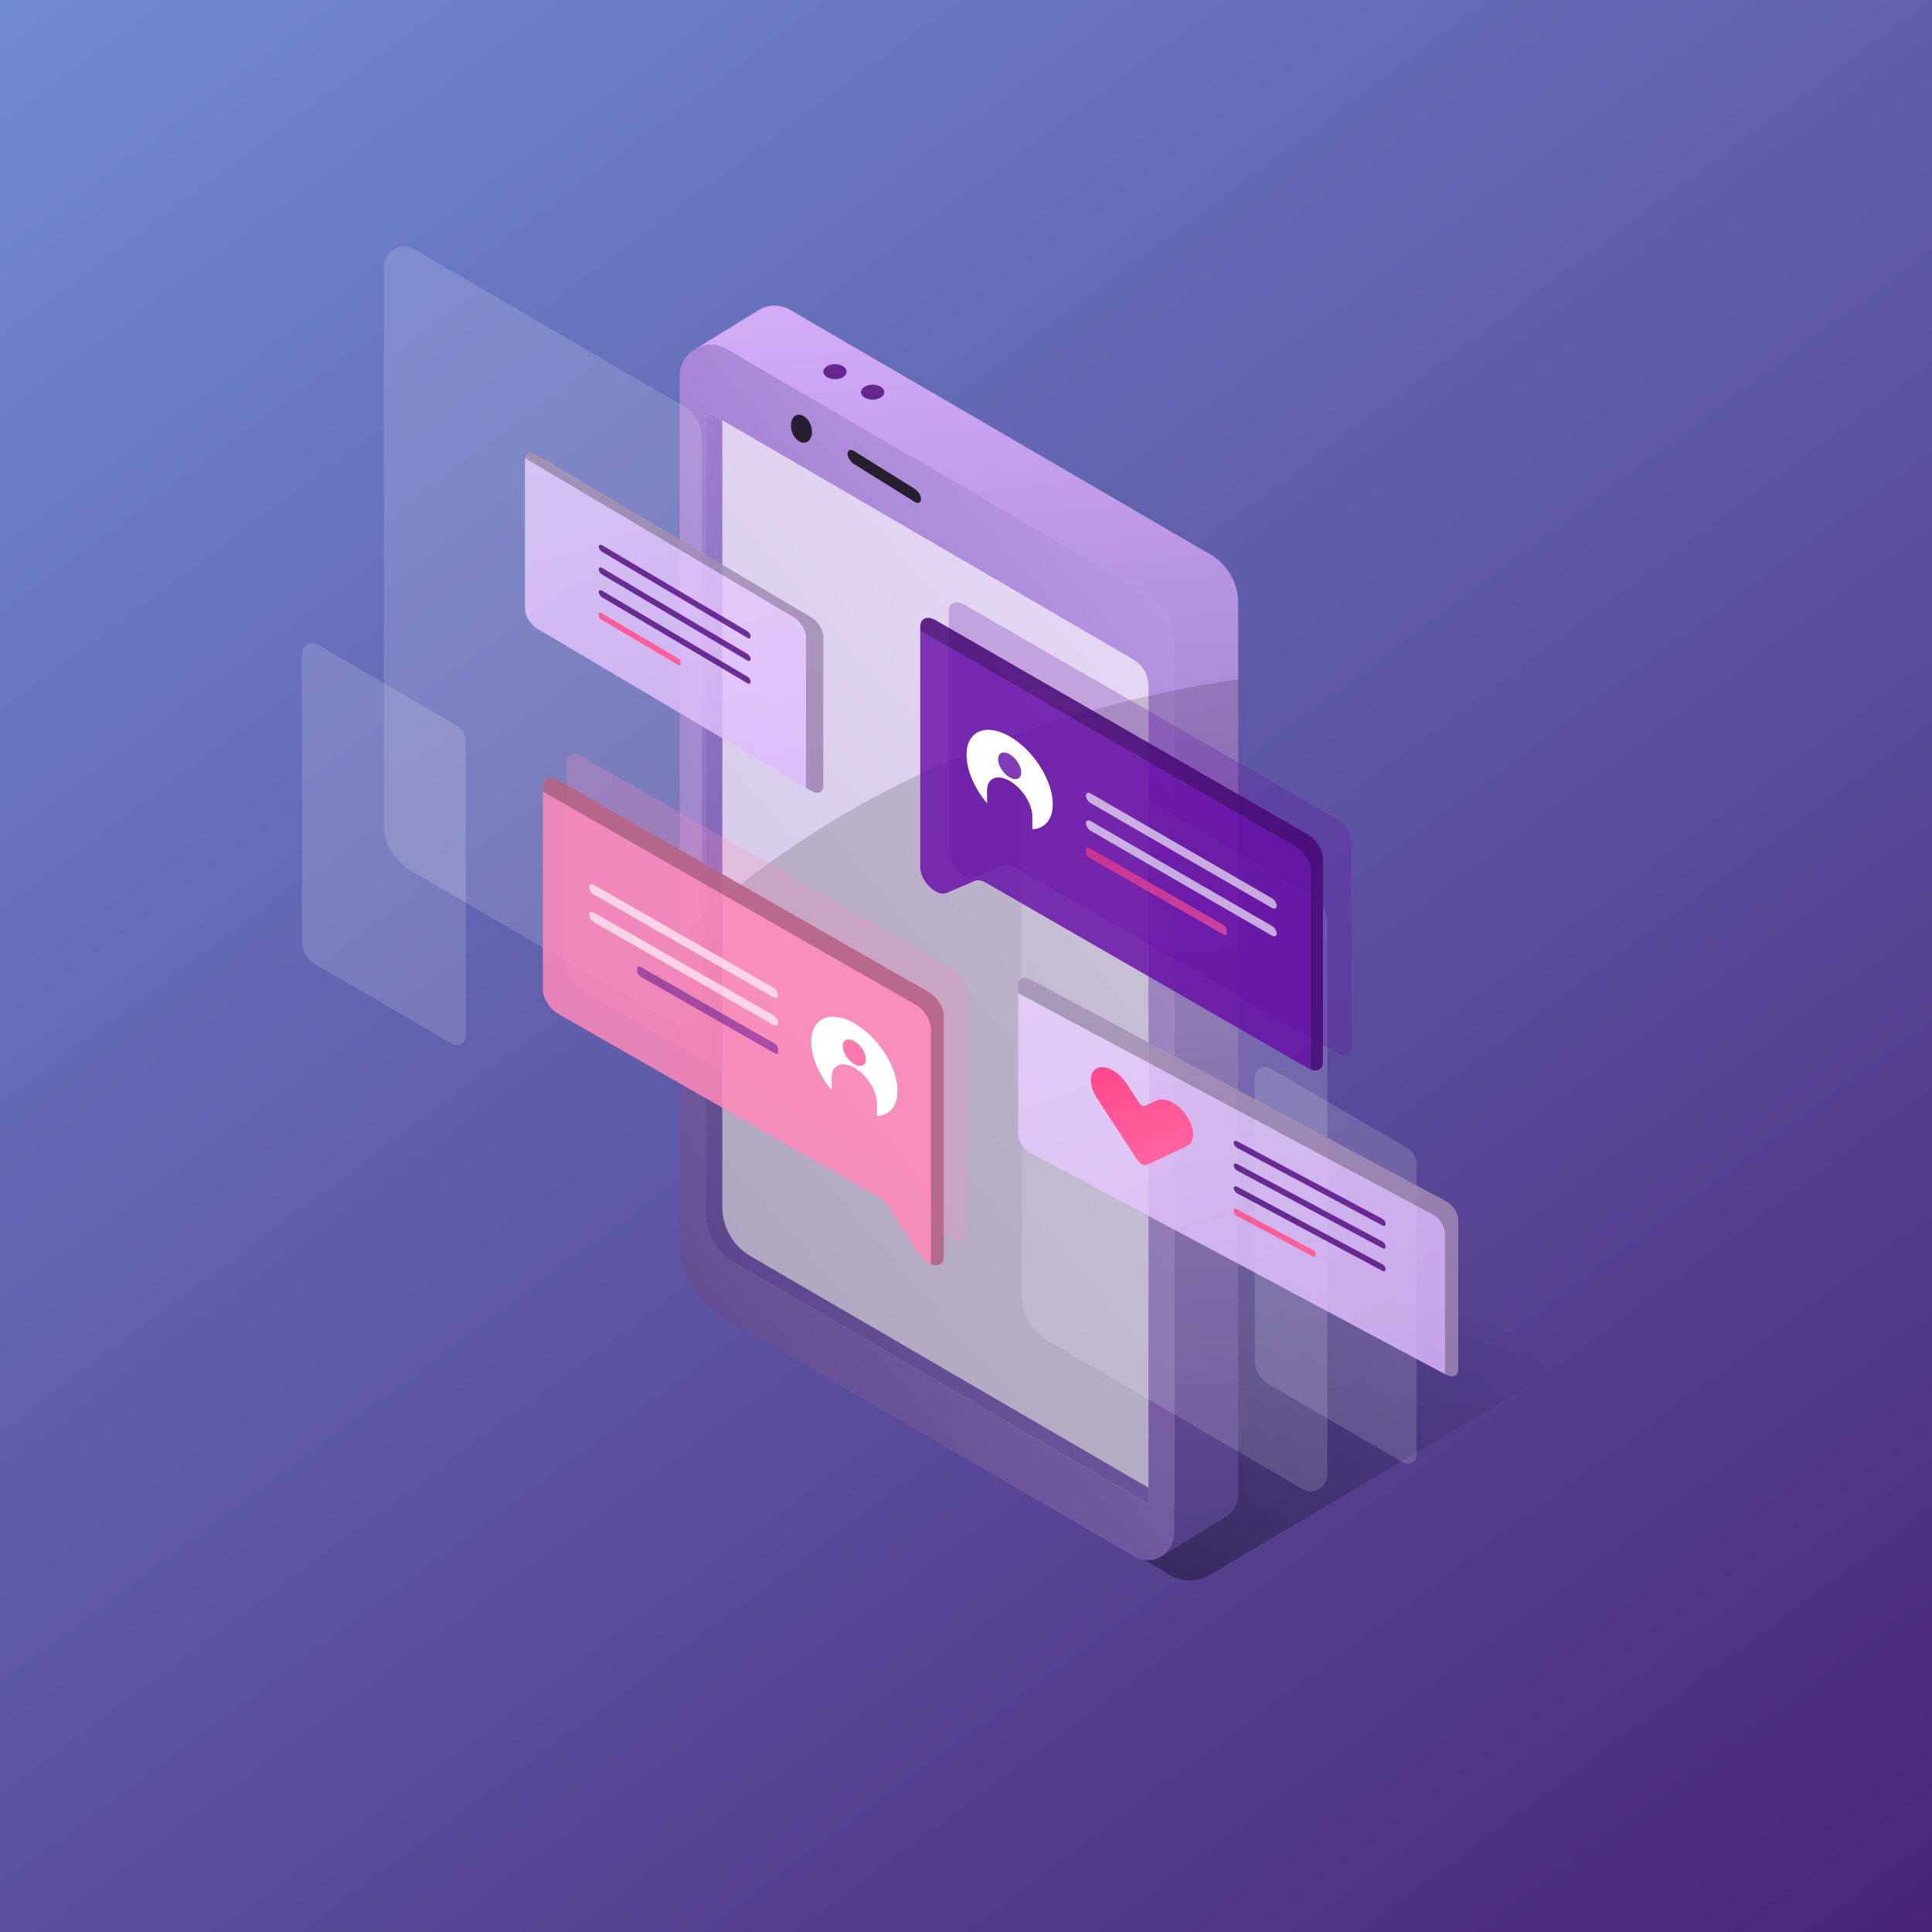
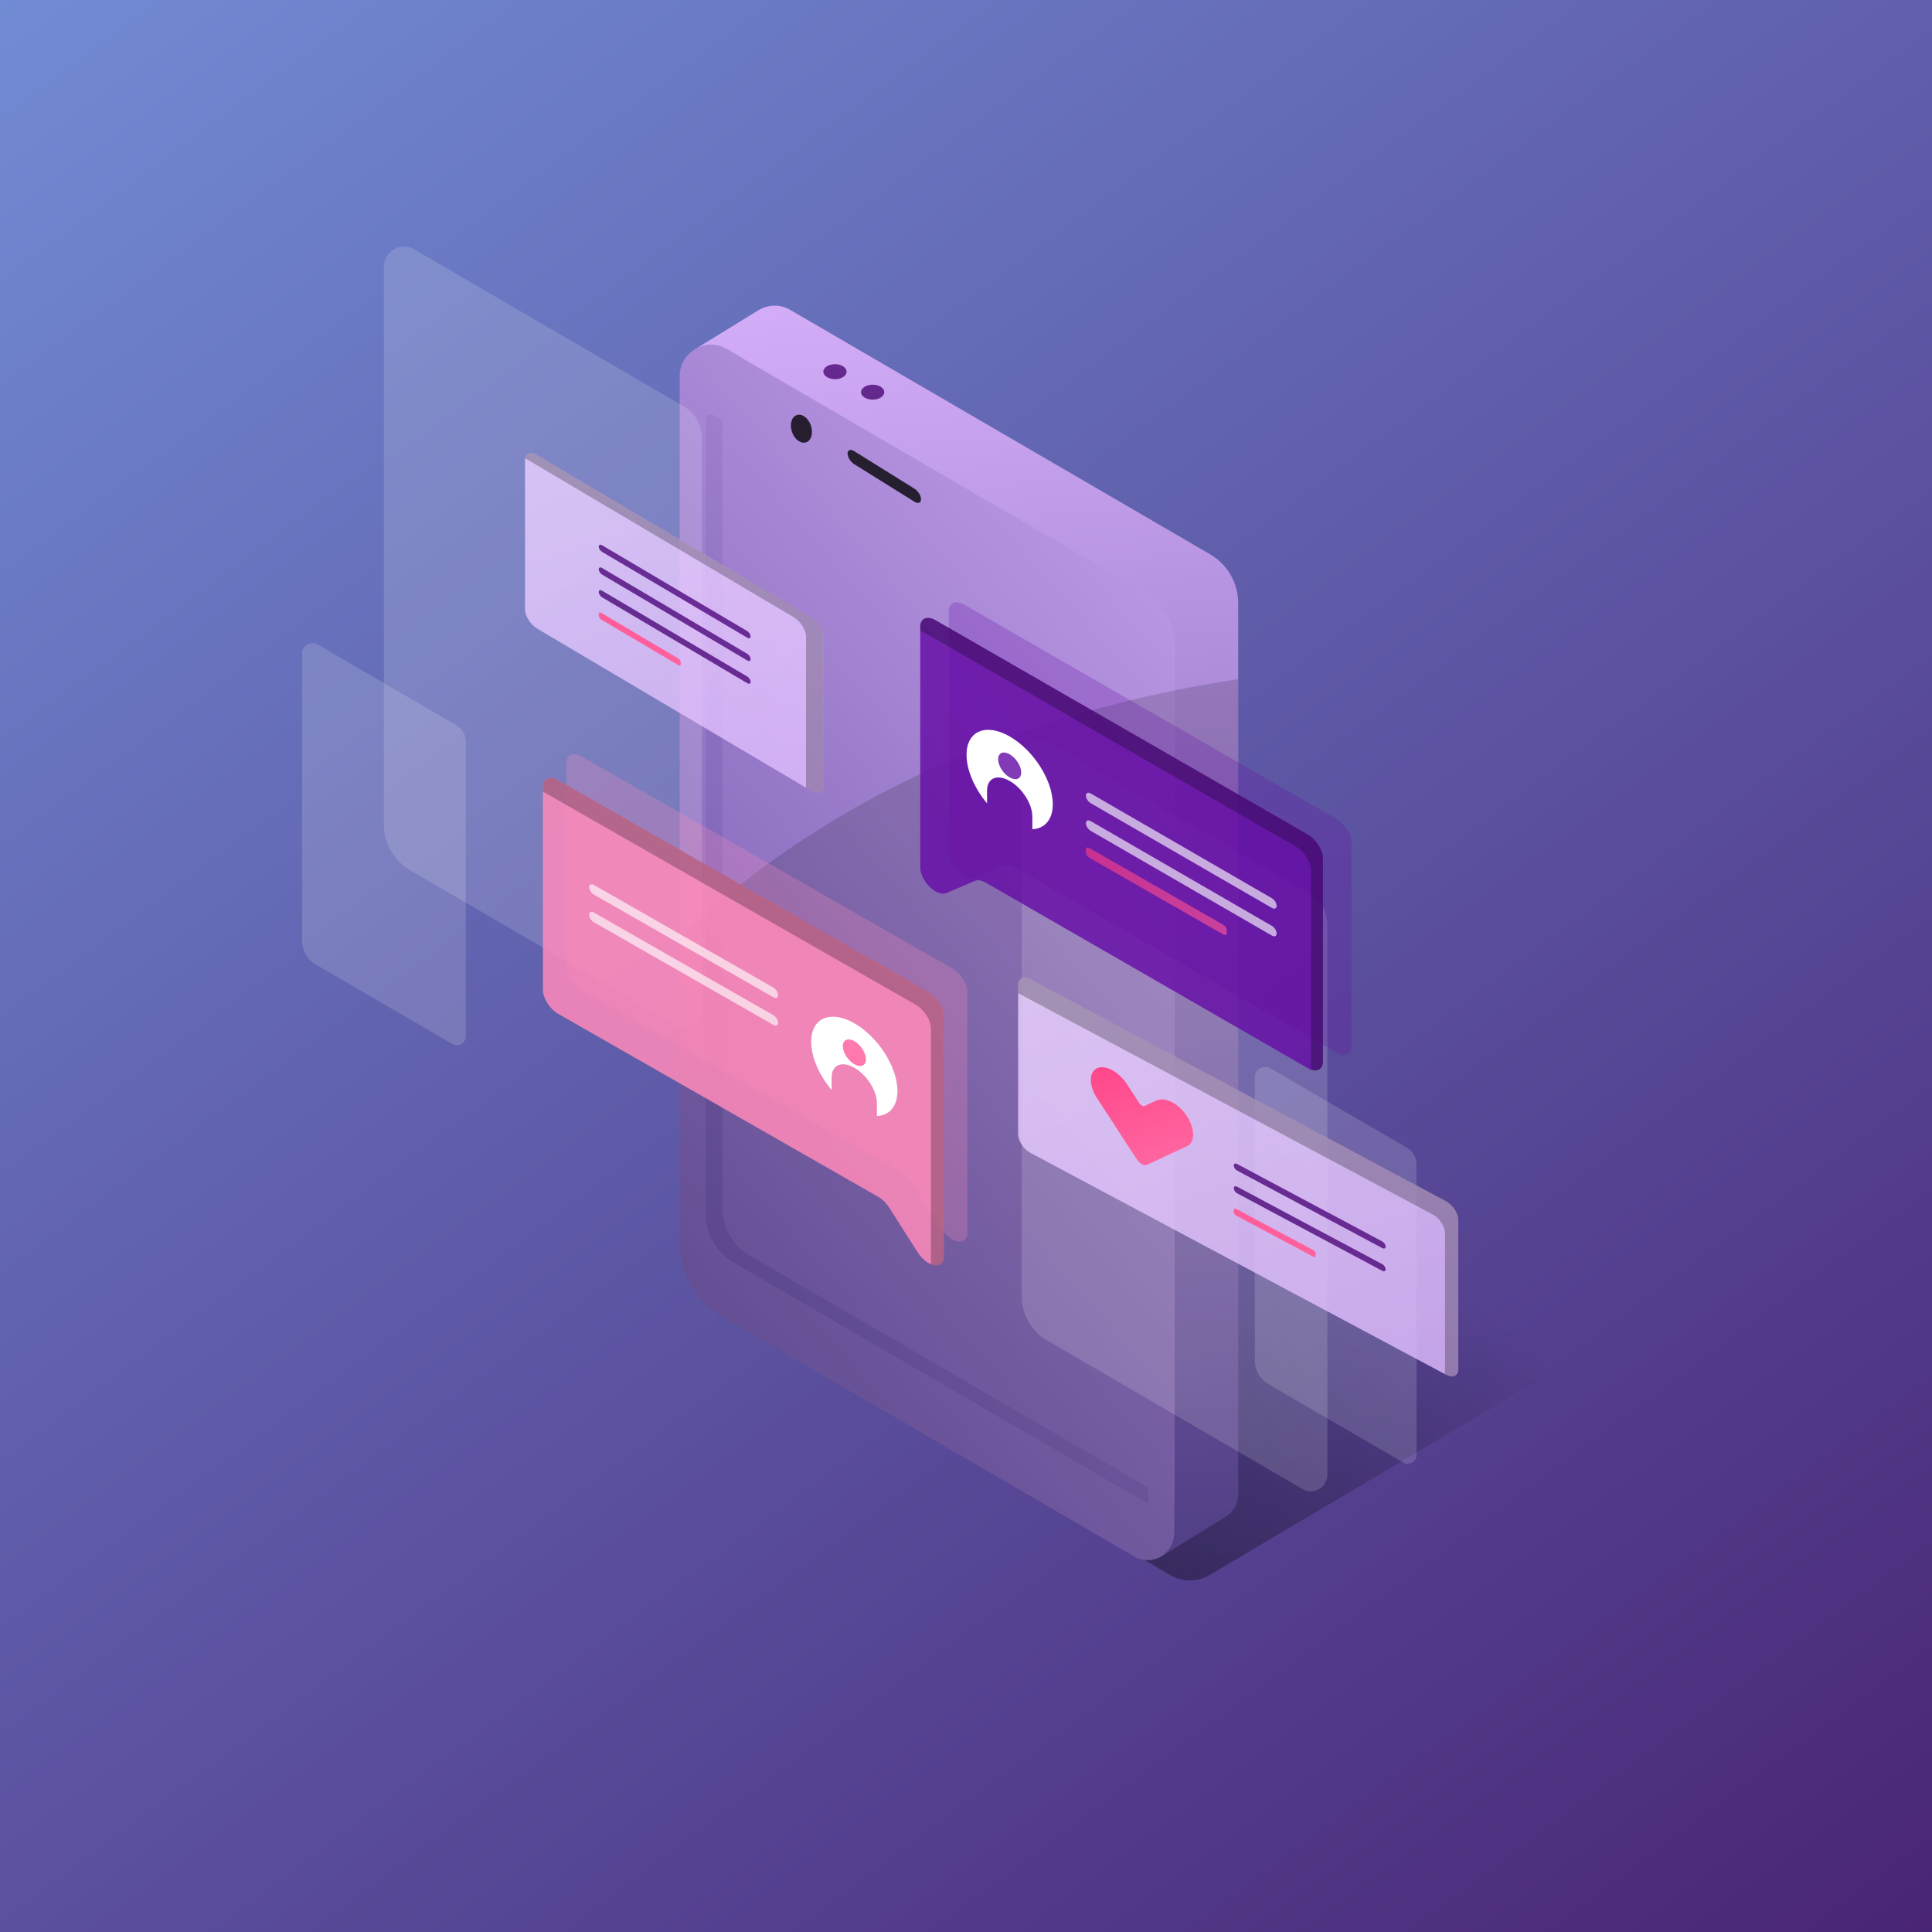
<svg xmlns="http://www.w3.org/2000/svg" version="1.1" x="0px" y="0px" viewBox="0 0 500 500" style="enable-background:new 0 0 500 500;" xml:space="preserve">
  <rect x="0" y="0" width="500" height="500" fill="#333333" stroke="none" />
  <style type="text/css">
	.st0{fill:url(#SVGID_1_);}
	.st1{fill:url(#SVGID_00000044176869297973826090000008943277052655383695_);}
	.st2{fill:url(#SVGID_00000006680606930289065140000007693022755980708232_);}
	.st3{fill:url(#SVGID_00000125564384818423349390000012517685878698199460_);}
	.st4{opacity:0.64;fill:#FFFFFF;}
	.st5{fill:url(#SVGID_00000098220021484556156580000004743305097895244727_);}
	.st6{fill:url(#SVGID_00000087377209403355815670000009291513873431394993_);}
	.st7{opacity:0.15;}
	.st8{opacity:0.15;fill:#FFFFFF;}
	.st9{opacity:0.81;fill:url(#SVGID_00000057142052453341498250000011347845884415998629_);}
	.st10{opacity:0.81;fill:url(#SVGID_00000011002370296872368270000014851282302962538676_);}
	.st11{opacity:0.78;}
	.st12{opacity:0.25;fill:url(#SVGID_00000051344391717221510820000011047895791593586358_);}
	.st13{opacity:0.81;fill:url(#SVGID_00000053522430885536862240000016291245776994337165_);}
	.st14{opacity:0.25;}
	.st15{opacity:0.63;}
	.st16{fill:#FFFFFF;}
	.st17{fill:url(#SVGID_00000034087492004616864650000005571146014720666806_);}
	.st18{opacity:0.81;}
	.st19{fill:url(#SVGID_00000064346115475106774060000004102889663450605696_);}
	.st20{opacity:0.25;fill:url(#SVGID_00000008137419721207398430000010132445161037555391_);}
	.st21{opacity:0.85;fill:url(#SVGID_00000052784959370909608810000001567053695930881433_);}
	.st22{opacity:0.5;}
	.st23{fill:url(#SVGID_00000036253479038112918940000014984333422138409398_);}
	.st24{fill:url(#SVGID_00000043432498229128118130000009133699783970015120_);}
	.st25{opacity:0.82;fill:url(#SVGID_00000068654447391905829450000014943280443545024171_);}
	.st26{fill:url(#SVGID_00000039096260439869288440000007221130716934208952_);}
	.st27{opacity:0.81;fill:url(#SVGID_00000071519123639299964450000000551323931704878473_);}
	.st28{opacity:0.81;fill:url(#SVGID_00000054230951197130468980000014833029830977384583_);}
	.st29{opacity:0.81;fill:url(#SVGID_00000084500176188464818550000000328170739250895509_);}
	.st30{fill:url(#SVGID_00000049940732562580556040000005195751123111330991_);}
	.st31{opacity:0.82;fill:url(#SVGID_00000084530177962572027680000002794524866481364413_);}
	.st32{opacity:0.81;fill:url(#SVGID_00000033355787192983074180000003750582604944023448_);}
	.st33{opacity:0.81;fill:url(#SVGID_00000160905202434094774500000013171476335886800523_);}
	.st34{opacity:0.81;fill:url(#SVGID_00000176025518360891893430000013130096243122123685_);}
	.st35{fill:url(#SVGID_00000160883194842156194160000016898861113584225161_);}
</style>
  <g id="BACKGROUND">
    <linearGradient id="SVGID_1_" gradientUnits="userSpaceOnUse" x1="-87.957" y1="-205.826" x2="566.829" y2="677.344">
      <stop offset="0" style="stop-color:#7EABF1" />
      <stop offset="1" style="stop-color:#3F0A5E" />
    </linearGradient>
    <rect class="st0" width="500" height="500.02" />
  </g>
  <g id="OBJECTS">
    <g>
      <linearGradient id="SVGID_00000103241433953830400510000006776032427873089195_" gradientUnits="userSpaceOnUse" x1="147.456" y1="542.116" x2="336.104" y2="300.047">
        <stop offset="0" style="stop-color:#000000" />
        <stop offset="1" style="stop-color:#000000;stop-opacity:0" />
      </linearGradient>
      <path style="fill:url(#SVGID_00000103241433953830400510000006776032427873089195_);" d="M302.76,407.6L197.31,345    c-6.68-3.97-6.56-13.68,0.22-17.49l104.87-58.81c3.07-1.72,6.82-1.72,9.88,0l105.5,59.28c6.78,3.81,6.89,13.53,0.2,17.49    L313.06,407.6C309.89,409.48,305.94,409.48,302.76,407.6z" />
      <g>
        <linearGradient id="SVGID_00000004530006323710603000000001179305692681460626_" gradientUnits="userSpaceOnUse" x1="283.572" y1="370.741" x2="183.841" y2="1.086">
          <stop offset="0" style="stop-color:#D9B1FC" />
          <stop offset="1" style="stop-color:#F8EEFF" />
        </linearGradient>
        <path style="fill:url(#SVGID_00000004530006323710603000000001179305692681460626_);" d="M303.97,166.22v222.96l-6.74-3.93     l-94.24-54.86c-6.57-3.83-10.62-10.85-10.62-18.47V92.83l8.29,4.82l96.01,55.88C301.19,156.16,303.97,160.99,303.97,166.22z" />
        <linearGradient id="SVGID_00000049219047602542935040000001254415014660797325_" gradientUnits="userSpaceOnUse" x1="395.569" y1="110.157" x2="66.086" y2="399.442">
          <stop offset="0" style="stop-color:#D9B1FC" />
          <stop offset="1" style="stop-color:#4C398E" />
        </linearGradient>
        <path style="fill:url(#SVGID_00000049219047602542935040000001254415014660797325_);" d="M303.97,166.22v230.56     c0,2.49-1.26,4.57-3.08,5.8l-0.1,0.05c-2.07,1.33-4.82,1.58-7.26,0.17l-107.01-62.29c-6.57-3.83-10.62-10.85-10.62-18.47V97.34     c0-3.19,1.77-5.76,4.21-7.11l0.15-0.08c2.33-1.21,5.24-1.33,7.84,0.19l4.28,2.49l8.29,4.82l96.01,55.88     C301.19,156.16,303.97,160.99,303.97,166.22z" />
-         <path class="st4" d="M297.23,177.51v211.35c0,0.2-0.22,0.22-0.22,0.22c-0.03,0-0.08-0.03-0.1-0.03l-107.01-62.29     c-4.48-2.61-7.26-7.45-7.26-12.64V108.65c0-1.04,0.96-1.4,1.4-1.4c0.22,0,0.44,0.07,0.67,0.2l39.01,22.7l69.57,40.5     C295.71,172.07,297.23,174.7,297.23,177.51z" />
        <linearGradient id="SVGID_00000147906008607616235900000014509304988868801192_" gradientUnits="userSpaceOnUse" x1="402.443" y1="116.216" x2="101.672" y2="360.996">
          <stop offset="0" style="stop-color:#D9B1FC" />
          <stop offset="1" style="stop-color:#4C398E" />
        </linearGradient>
        <path style="fill:url(#SVGID_00000147906008607616235900000014509304988868801192_);" d="M194.21,325.07     c-4.48-2.61-7.26-7.45-7.26-12.64V108.76l-2.25-1.31c-0.24-0.13-0.46-0.2-0.67-0.2c-0.44,0-1.4,0.35-1.4,1.4v205.47     c0,5.19,2.78,10.03,7.26,12.64l107.01,62.29c0.02,0,0.07,0.03,0.1,0.03c0,0,0.22-0.02,0.22-0.22v-3.83L194.21,325.07z" />
        <linearGradient id="SVGID_00000176749409212240468510000007329075044267205034_" gradientUnits="userSpaceOnUse" x1="243.921" y1="59.682" x2="284.837" y2="460.949">
          <stop offset="0" style="stop-color:#D9B1FC" />
          <stop offset="1" style="stop-color:#4C398E" />
        </linearGradient>
        <path style="fill:url(#SVGID_00000176749409212240468510000007329075044267205034_);" d="M320.45,156.11v230.56     c0,2.63-1.4,4.79-3.39,5.97l-0.37,0.22l-15.81,9.72c1.82-1.23,3.08-3.3,3.08-5.8V166.22c0-5.22-2.78-10.06-7.3-12.69     l-96.01-55.88l-8.29-4.82l-4.28-2.49c-2.6-1.52-5.51-1.4-7.84-0.19l15.76-9.69l0.17-0.1c2.41-1.52,5.58-1.77,8.39-0.13     l108.58,63.2C317.67,146.05,320.45,150.88,320.45,156.11z" />
        <path class="st7" d="M320.45,175.77v210.89c0,2.63-1.4,4.79-3.39,5.97l-0.37,0.22l-15.81,9.72l-0.1,0.05     c-2.07,1.33-4.82,1.58-7.26,0.17l-107.01-62.29c-6.57-3.83-10.62-10.85-10.62-18.47v-79.33c21.39-20.68,62.15-50.61,128.08-64.02     C309.29,177.61,314.79,176.62,320.45,175.77z" />
        <path class="st8" d="M181.63,113.29v148.1c0,1.6-0.81,2.93-1.98,3.72l-0.07,0.03c-1.33,0.86-3.1,1.02-4.67,0.11l-68.74-40.01     c-4.22-2.46-6.82-6.97-6.82-11.86V69.04c0-2.05,1.14-3.7,2.71-4.57l0.1-0.05c1.49-0.78,3.37-0.86,5.03,0.12l2.75,1.6l5.33,3.1     l61.67,35.9C179.85,106.82,181.63,109.93,181.63,113.29z" />
        <path class="st8" d="M120.55,191.91v76.28c0,0.83-0.42,1.51-1.02,1.92l-0.03,0.02c-0.69,0.44-1.59,0.52-2.4,0.06l-35.41-20.61     c-2.17-1.27-3.51-3.59-3.51-6.11v-74.34c0-1.05,0.59-1.91,1.39-2.35l0.05-0.03c0.77-0.4,1.73-0.44,2.59,0.06l1.42,0.83l2.74,1.59     l31.77,18.49C119.63,188.58,120.55,190.18,120.55,191.91z" />
        <path class="st8" d="M343.52,239.25v142.4c0,1.54-0.78,2.82-1.9,3.58l-0.06,0.03c-1.28,0.82-2.98,0.98-4.49,0.1l-66.09-38.47     c-4.06-2.36-6.56-6.7-6.56-11.41V196.71c0-1.97,1.09-3.56,2.6-4.39l0.09-0.05c1.44-0.75,3.24-0.82,4.84,0.11l2.64,1.54l5.12,2.98     l59.3,34.51C341.8,233.04,343.52,236.02,343.52,239.25z" />
        <path class="st8" d="M366.59,301.26v75.3c0,0.81-0.41,1.49-1.01,1.89l-0.03,0.02c-0.68,0.43-1.57,0.52-2.37,0.05l-34.95-20.34     c-2.15-1.25-3.47-3.54-3.47-6.03v-73.39c0-1.04,0.58-1.88,1.38-2.32l0.05-0.03c0.76-0.4,1.71-0.43,2.56,0.06l1.4,0.81l2.71,1.57     l31.36,18.25C365.68,297.97,366.59,299.55,366.59,301.26z" />
        <linearGradient id="SVGID_00000107581556807588770860000016344802647376058546_" gradientUnits="userSpaceOnUse" x1="216.358" y1="75.634" x2="215.928" y2="107.906">
          <stop offset="0" style="stop-color:#650CA5" />
          <stop offset="1" style="stop-color:#3F0A5E" />
        </linearGradient>
        <path style="opacity:0.81;fill:url(#SVGID_00000107581556807588770860000016344802647376058546_);" d="M219.1,96.19     c0,1.07-1.35,1.94-3.01,1.94c-1.66,0-3.01-0.87-3.01-1.94s1.35-1.94,3.01-1.94C217.75,94.25,219.1,95.12,219.1,96.19z" />
        <linearGradient id="SVGID_00000013905845218896335920000016191137212966982067_" gradientUnits="userSpaceOnUse" x1="226.111" y1="80.941" x2="225.681" y2="113.212">
          <stop offset="0" style="stop-color:#650CA5" />
          <stop offset="1" style="stop-color:#3F0A5E" />
        </linearGradient>
        <path style="opacity:0.81;fill:url(#SVGID_00000013905845218896335920000016191137212966982067_);" d="M228.85,101.49     c0,1.07-1.35,1.94-3.01,1.94c-1.66,0-3.01-0.87-3.01-1.94s1.35-1.94,3.01-1.94C227.5,99.56,228.85,100.42,228.85,101.49z" />
        <path class="st11" d="M209.85,110.1c0.67,1.95,0.13,3.9-1.22,4.37c-1.35,0.47-2.99-0.74-3.66-2.68c-0.67-1.95-0.13-3.9,1.22-4.37     C207.54,106.96,209.17,108.16,209.85,110.1z" />
        <path class="st11" d="M236.67,129.85l-15.63-9.74c-0.93-0.58-1.69-1.8-1.69-2.73l0,0c0-0.93,0.75-1.22,1.69-0.64l15.63,9.74     c0.93,0.58,1.69,1.8,1.69,2.73v0C238.35,130.15,237.6,130.43,236.67,129.85z" />
      </g>
      <g>
        <g>
          <linearGradient id="SVGID_00000073000391620084739050000010910761112734141091_" gradientUnits="userSpaceOnUse" x1="3833.026" y1="1187.398" x2="3833.727" y2="1187.398" gradientTransform="matrix(-1 -0.573 0 1 4011.04 1159.53)">
            <stop offset="0" style="stop-color:#650CA5" />
            <stop offset="1" style="stop-color:#3F0A5E" />
          </linearGradient>
          <path style="opacity:0.25;fill:url(#SVGID_00000073000391620084739050000010910761112734141091_);" d="M245.56,158.18v62.25      c0,3.52,4.26,7.73,6.75,6.66l7.38-3.15c0.74-0.32,1.75-0.16,2.8,0.44l83.33,48c2.18,1.25,3.95,0.5,3.95-1.69v-52.56      c0-2.18-1.77-4.97-3.95-6.22l-96.3-55.43C247.33,155.24,245.56,155.99,245.56,158.18z" />
          <linearGradient id="SVGID_00000144314673308321008030000001893739372676719537_" gradientUnits="userSpaceOnUse" x1="3840.424" y1="1195.665" x2="3841.126" y2="1195.665" gradientTransform="matrix(-1 -0.573 0 1 4011.04 1159.53)">
            <stop offset="0" style="stop-color:#650CA5" />
            <stop offset="1" style="stop-color:#3F0A5E" />
          </linearGradient>
          <path style="opacity:0.81;fill:url(#SVGID_00000144314673308321008030000001893739372676719537_);" d="M238.16,162.21v62.25      c0,3.52,4.26,7.73,6.75,6.66l7.38-3.15c0.74-0.32,1.75-0.16,2.8,0.44l83.33,48c2.18,1.25,3.95,0.5,3.95-1.69v-52.56      c0-2.18-1.77-4.97-3.95-6.22l-96.3-55.43C239.93,159.26,238.16,160.02,238.16,162.21z" />
          <path class="st14" d="M338.42,215.95l-96.3-55.43c-2.18-1.25-3.95-0.5-3.95,1.69v1.03c0.27,0.1,0.56,0.23,0.85,0.39l96.3,55.43      c2.18,1.25,3.95,4.04,3.95,6.22v51.53c1.78,0.63,3.11-0.19,3.11-2.08v-52.56C342.37,219.98,340.6,217.2,338.42,215.95z" />
          <g>
            <g class="st15">
              <path class="st16" d="M282.28,207.86l46.87,27.1c0.69,0.4,1.25,0.16,1.25-0.54l0,0c0-0.69-0.56-1.58-1.25-1.97l-46.87-27.1        c-0.69-0.4-1.25-0.16-1.25,0.54l0,0C281.02,206.58,281.58,207.46,282.28,207.86z" />
            </g>
            <g class="st15">
              <path class="st16" d="M282.28,215.02l46.87,27.1c0.69,0.4,1.25,0.16,1.25-0.54l0,0c0-0.69-0.56-1.58-1.25-1.97l-46.87-27.1        c-0.69-0.4-1.25-0.16-1.25,0.54l0,0C281.02,213.74,281.58,214.62,282.28,215.02z" />
            </g>
            <g class="st15">
              <linearGradient id="SVGID_00000068655156701321539380000008464361958907484291_" gradientUnits="userSpaceOnUse" x1="373.336" y1="289.618" x2="273.511" y2="210.16">
                <stop offset="0" style="stop-color:#FF8ABA" />
                <stop offset="1" style="stop-color:#FF337D" />
              </linearGradient>
              <path style="fill:url(#SVGID_00000068655156701321539380000008464361958907484291_);" d="M281.92,221.98l34.67,19.87        c0.5,0.29,0.9,0.11,0.9-0.39v-0.7c0-0.5-0.4-1.13-0.9-1.42l-34.67-19.87c-0.5-0.29-0.9-0.11-0.9,0.39v0.7        C281.02,221.06,281.43,221.69,281.92,221.98z" />
            </g>
          </g>
          <path class="st16" d="M250.14,195.35c0,4.03,2.12,8.77,5.31,12.55v-3.3c0-3.24,2.61-4.35,5.85-2.5      c3.24,1.85,5.87,5.97,5.87,9.21v3.29c3.17-0.14,5.29-2.45,5.29-6.46c0-6.17-4.99-14.01-11.16-17.55      C255.13,187.05,250.14,189.18,250.14,195.35z" />
          <g class="st18">
            <linearGradient id="SVGID_00000092444114810666657050000010069078532025916832_" gradientUnits="userSpaceOnUse" x1="259.803" y1="193.046" x2="249.261" y2="156.688">
              <stop offset="0" style="stop-color:#650CA5" />
              <stop offset="1" style="stop-color:#3F0A5E" />
            </linearGradient>
            <path style="fill:url(#SVGID_00000092444114810666657050000010069078532025916832_);" d="M261.3,201.19       c-1.65-0.95-2.99-3.05-2.99-4.7c0-1.65,1.34-2.22,2.99-1.28c1.65,0.95,2.99,3.05,2.99,4.7       C264.29,201.57,262.95,202.14,261.3,201.19z" />
          </g>
        </g>
        <g>
          <linearGradient id="SVGID_00000012455823717594443730000007204115702537526448_" gradientUnits="userSpaceOnUse" x1="317.597" y1="1275.91" x2="318.295" y2="1275.91" gradientTransform="matrix(1 0.572 0 1 0 -1131.128)">
            <stop offset="0" style="stop-color:#FF8ABA" />
            <stop offset="1" style="stop-color:#FF337D" />
          </linearGradient>
          <path style="opacity:0.25;fill:url(#SVGID_00000012455823717594443730000007204115702537526448_);" d="M250.35,256.8v62.25      c0,3.52-4.26,2.85-6.75-1.06l-7.38-11.59c-0.74-1.17-1.75-2.16-2.8-2.76l-82.87-47.39c-2.18-1.25-3.95-4.03-3.95-6.22v-52.56      c0-2.18,1.77-2.94,3.95-1.69l95.84,54.8C248.58,251.84,250.35,254.62,250.35,256.8z" />
          <linearGradient id="SVGID_00000111882427535784977950000007109228772588469140_" gradientUnits="userSpaceOnUse" x1="311.492" y1="1285.52" x2="312.19" y2="1285.52" gradientTransform="matrix(1 0.572 0 1 0 -1131.128)">
            <stop offset="0" style="stop-color:#FF8ABA" />
            <stop offset="1" style="stop-color:#FF337D" />
          </linearGradient>
          <path style="opacity:0.85;fill:url(#SVGID_00000111882427535784977950000007109228772588469140_);" d="M244.25,262.92v62.25      c0,3.52-4.26,2.85-6.75-1.06l-7.38-11.59c-0.74-1.17-1.75-2.16-2.8-2.76l-82.87-47.39c-2.18-1.25-3.95-4.03-3.95-6.22V203.6      c0-2.18,1.77-2.94,3.95-1.69l95.84,54.8C242.48,257.96,244.25,260.74,244.25,262.92z" />
          <path class="st14" d="M240.29,256.71l-95.84-54.8c-2.18-1.25-3.95-0.49-3.95,1.69v1.31c0.21,0.09,0.42,0.19,0.64,0.31      l95.84,54.8c2.18,1.25,3.95,4.03,3.95,6.22v60.94c1.77,0.71,3.31,0.12,3.31-2v-62.25C244.25,260.74,242.48,257.96,240.29,256.71      z" />
          <g>
            <g class="st15">
              <path class="st16" d="M200.13,258.08l-46.41-26.54c-0.69-0.4-1.25-1.28-1.25-1.97v0c0-0.69,0.56-0.93,1.25-0.54l46.41,26.54        c0.69,0.4,1.25,1.28,1.25,1.97l0,0C201.38,258.23,200.82,258.47,200.13,258.08z" />
            </g>
            <g class="st15">
              <path class="st16" d="M200.13,265.23l-46.41-26.54c-0.69-0.4-1.25-1.28-1.25-1.97l0,0c0-0.69,0.56-0.93,1.25-0.54l46.41,26.54        c0.69,0.4,1.25,1.28,1.25,1.97l0,0C201.38,265.39,200.82,265.63,200.13,265.23z" />
            </g>
            <g class="st22">
              <linearGradient id="SVGID_00000060023974213239550790000001017042118989063348_" gradientUnits="userSpaceOnUse" x1="239.406" y1="2137.952" x2="100.449" y2="2261.742" gradientTransform="matrix(1 1.075 0 1 0 -2123.436)">
                <stop offset="0" style="stop-color:#650CA5" />
                <stop offset="1" style="stop-color:#3F0A5E" />
              </linearGradient>
-               <path style="fill:url(#SVGID_00000060023974213239550790000001017042118989063348_);" d="M200.48,272.59l-34.67-19.83        c-0.5-0.29-0.9-0.92-0.9-1.42v-0.7c0-0.5,0.4-0.67,0.9-0.39l34.67,19.83c0.5,0.29,0.9,0.92,0.9,1.42v0.7        C201.38,272.71,200.98,272.88,200.48,272.59z" />
            </g>
          </g>
          <path class="st16" d="M232.26,282.35c0,4.03-2.12,6.34-5.31,6.47v-3.3c0-3.24-2.61-7.34-5.85-9.19      c-3.24-1.85-5.87-0.74-5.87,2.49v3.29c-3.17-3.77-5.29-8.5-5.29-12.51c0-6.17,4.99-8.3,11.16-4.78      C227.28,268.34,232.26,276.18,232.26,282.35z" />
          <g>
            <linearGradient id="SVGID_00000044893096721924565370000004689809574497074858_" gradientUnits="userSpaceOnUse" x1="212.995" y1="1260.685" x2="254.446" y2="1344.734" gradientTransform="matrix(1 0.572 0 1 0 -1131.128)">
              <stop offset="0" style="stop-color:#FF8ABA" />
              <stop offset="1" style="stop-color:#FF337D" />
            </linearGradient>
            <path style="fill:url(#SVGID_00000044893096721924565370000004689809574497074858_);" d="M221.11,275.42       c1.65,0.94,2.99,0.37,2.99-1.28c0-1.65-1.34-3.75-2.99-4.69c-1.65-0.94-2.99-0.37-2.99,1.28S219.46,274.48,221.11,275.42z" />
          </g>
        </g>
        <g>
          <linearGradient id="SVGID_00000044148022321199832320000005463423686849112476_" gradientUnits="userSpaceOnUse" x1="363.365" y1="415.739" x2="231.985" y2="75.53">
            <stop offset="0" style="stop-color:#D9B1FC" />
            <stop offset="1" style="stop-color:#F8EEFF" />
          </linearGradient>
          <path style="opacity:0.82;fill:url(#SVGID_00000044148022321199832320000005463423686849112476_);" d="M374.25,355.78      l-107.61-57.44c-1.74-0.93-3.15-3.1-3.15-4.84v-38.58c0-1.74,1.41-2.4,3.15-1.47l107.61,57.44c1.74,0.93,3.15,3.1,3.15,4.84      v38.58C377.41,356.05,376,356.71,374.25,355.78z" />
          <path class="st14" d="M374.25,310.89l-107.61-57.44c-1.74-0.93-3.15-0.27-3.15,1.47v2.11l107.33,57.29      c1.74,0.93,3.15,3.1,3.15,4.84v36.48l0.27,0.15c1.74,0.93,3.15,0.27,3.15-1.47v-38.58C377.41,313.98,376,311.82,374.25,310.89z" />
          <g>
            <linearGradient id="SVGID_00000165209192355595194250000006962755795959116469_" gradientUnits="userSpaceOnUse" x1="309.679" y1="332.964" x2="286.229" y2="255.943">
              <stop offset="0" style="stop-color:#FF8ABA" />
              <stop offset="1" style="stop-color:#FF337D" />
            </linearGradient>
            <path style="fill:url(#SVGID_00000165209192355595194250000006962755795959116469_);" d="M306.92,288.49       c-2.19-3.1-5.56-4.65-7.62-3.69l-3.08,1.43c-0.37,0.17-0.97-0.15-1.34-0.71l-3.21-4.92c-2.14-3.29-5.62-5.14-7.76-4.14l0,0       c-2.14,1-2.14,4.47,0,7.76l3.88,5.95l6.43,9.87c0.73,1.12,1.91,1.75,2.65,1.41l6.43-3l3.88-1.81       C309.41,295.6,309.32,291.89,306.92,288.49z" />
            <linearGradient id="SVGID_00000060014363760118915010000007261250431677406865_" gradientUnits="userSpaceOnUse" x1="387.442" y1="248.409" x2="295.792" y2="357.7">
              <stop offset="0" style="stop-color:#650CA5" />
              <stop offset="1" style="stop-color:#3F0A5E" />
            </linearGradient>
-             <path style="opacity:0.81;fill:url(#SVGID_00000060014363760118915010000007261250431677406865_);" d="M357.74,317.13       l-37.58-20.06c-0.48-0.25-0.86-0.84-0.86-1.32l0,0c0-0.48,0.39-0.65,0.86-0.4l37.58,20.06c0.48,0.25,0.86,0.84,0.86,1.32l0,0       C358.6,317.2,358.21,317.38,357.74,317.13z" />
            <linearGradient id="SVGID_00000115482482178142056070000017519220429528273558_" gradientUnits="userSpaceOnUse" x1="390.337" y1="250.837" x2="298.688" y2="360.128">
              <stop offset="0" style="stop-color:#650CA5" />
              <stop offset="1" style="stop-color:#3F0A5E" />
            </linearGradient>
            <path style="opacity:0.81;fill:url(#SVGID_00000115482482178142056070000017519220429528273558_);" d="M357.74,323.01       l-37.58-20.06c-0.48-0.25-0.86-0.84-0.86-1.32l0,0c0-0.48,0.39-0.65,0.86-0.4l37.58,20.06c0.48,0.25,0.86,0.84,0.86,1.32l0,0       C358.6,323.08,358.21,323.26,357.74,323.01z" />
            <linearGradient id="SVGID_00000081646275168786110710000003906164744216200634_" gradientUnits="userSpaceOnUse" x1="393.233" y1="253.264" x2="301.583" y2="362.555">
              <stop offset="0" style="stop-color:#650CA5" />
              <stop offset="1" style="stop-color:#3F0A5E" />
            </linearGradient>
            <path style="opacity:0.81;fill:url(#SVGID_00000081646275168786110710000003906164744216200634_);" d="M357.74,328.89       l-37.58-20.06c-0.48-0.25-0.86-0.84-0.86-1.32l0,0c0-0.48,0.39-0.65,0.86-0.4l37.58,20.06c0.48,0.25,0.86,0.84,0.86,1.32l0,0       C358.6,328.96,358.21,329.14,357.74,328.89z" />
            <linearGradient id="SVGID_00000020357347037333000790000011215558937911801244_" gradientUnits="userSpaceOnUse" x1="416.371" y1="280.869" x2="242.968" y2="357.459">
              <stop offset="0" style="stop-color:#FF8ABA" />
              <stop offset="1" style="stop-color:#FF337D" />
            </linearGradient>
            <path style="fill:url(#SVGID_00000020357347037333000790000011215558937911801244_);" d="M339.89,325.25l-19.96-10.66       c-0.35-0.19-0.63-0.62-0.63-0.97v-0.46c0-0.35,0.28-0.48,0.63-0.29l19.96,10.66c0.35,0.19,0.63,0.62,0.63,0.97v0.46       C340.52,325.3,340.24,325.43,339.89,325.25z" />
          </g>
        </g>
        <g>
          <linearGradient id="SVGID_00000063599531807062167870000005403899835580833684_" gradientUnits="userSpaceOnUse" x1="207.479" y1="354.061" x2="106.42" y2="92.366" gradientTransform="matrix(1 0.058 0 1 0 -117.389)">
            <stop offset="0" style="stop-color:#D9B1FC" />
            <stop offset="1" style="stop-color:#F8EEFF" />
          </linearGradient>
          <path style="opacity:0.82;fill:url(#SVGID_00000063599531807062167870000005403899835580833684_);" d="M209.92,204.65      l-70.9-41.96c-1.74-1.03-3.15-3.28-3.15-5.02v-38.58c0-1.74,1.41-2.32,3.15-1.29l70.9,41.96c1.74,1.03,3.15,3.28,3.15,5.02      v38.58C213.07,205.1,211.66,205.68,209.92,204.65z" />
          <path class="st14" d="M209.92,159.76l-70.9-41.96c-1.57-0.93-2.86-0.55-3.11,0.8l69.54,41.16c1.74,1.03,3.15,3.28,3.15,5.02      v38.58c0,0.18-0.02,0.34-0.05,0.49l1.36,0.8c1.74,1.03,3.15,0.45,3.15-1.29v-38.58C213.07,163.04,211.66,160.79,209.92,159.76z" />
          <g>
            <linearGradient id="SVGID_00000149354375458974098220000015242299674058520473_" gradientUnits="userSpaceOnUse" x1="223.106" y1="202.599" x2="131.453" y2="311.893" gradientTransform="matrix(1 0.058 0 1 0 -117.389)">
              <stop offset="0" style="stop-color:#650CA5" />
              <stop offset="1" style="stop-color:#3F0A5E" />
            </linearGradient>
            <path style="opacity:0.81;fill:url(#SVGID_00000149354375458974098220000015242299674058520473_);" d="M193.4,165.05       l-37.58-22.22c-0.48-0.28-0.86-0.89-0.86-1.37l0,0c0-0.48,0.39-0.63,0.86-0.35l37.58,22.22c0.48,0.28,0.86,0.89,0.86,1.37l0,0       C194.26,165.18,193.87,165.33,193.4,165.05z" />
            <linearGradient id="SVGID_00000158713362695846296080000009991125921152318097_" gradientUnits="userSpaceOnUse" x1="226.001" y1="205.027" x2="134.349" y2="314.321" gradientTransform="matrix(1 0.058 0 1 0 -117.389)">
              <stop offset="0" style="stop-color:#650CA5" />
              <stop offset="1" style="stop-color:#3F0A5E" />
            </linearGradient>
            <path style="opacity:0.81;fill:url(#SVGID_00000158713362695846296080000009991125921152318097_);" d="M193.4,170.93       l-37.58-22.22c-0.48-0.28-0.86-0.89-0.86-1.37l0,0c0-0.48,0.39-0.63,0.86-0.35l37.58,22.22c0.48,0.28,0.86,0.89,0.86,1.37l0,0       C194.26,171.06,193.87,171.21,193.4,170.93z" />
            <linearGradient id="SVGID_00000107575445144458304660000006973684056019920795_" gradientUnits="userSpaceOnUse" x1="228.896" y1="207.455" x2="137.245" y2="316.749" gradientTransform="matrix(1 0.058 0 1 0 -117.389)">
              <stop offset="0" style="stop-color:#650CA5" />
              <stop offset="1" style="stop-color:#3F0A5E" />
            </linearGradient>
            <path style="opacity:0.81;fill:url(#SVGID_00000107575445144458304660000006973684056019920795_);" d="M193.4,176.81       l-37.58-22.22c-0.48-0.28-0.86-0.89-0.86-1.37l0,0c0-0.48,0.39-0.63,0.86-0.35l37.58,22.22c0.48,0.28,0.86,0.89,0.86,1.37v0       C194.26,176.94,193.87,177.09,193.4,176.81z" />
            <linearGradient id="SVGID_00000163768848873427336360000015288596892737131166_" gradientUnits="userSpaceOnUse" x1="252.034" y1="235.061" x2="78.63" y2="311.651" gradientTransform="matrix(1 0.058 0 1 0 -117.389)">
              <stop offset="0" style="stop-color:#FF8ABA" />
              <stop offset="1" style="stop-color:#FF337D" />
            </linearGradient>
            <path style="fill:url(#SVGID_00000163768848873427336360000015288596892737131166_);" d="M175.55,172.14l-19.96-11.8       c-0.35-0.21-0.63-0.66-0.63-1.01v-0.46c0-0.35,0.28-0.47,0.63-0.26l19.96,11.8c0.35,0.21,0.63,0.66,0.63,1.01v0.46       C176.19,172.23,175.9,172.35,175.55,172.14z" />
          </g>
        </g>
      </g>
    </g>
  </g>
  <g id="DESIGNED_BY_FREEPIK">
</g>
</svg>